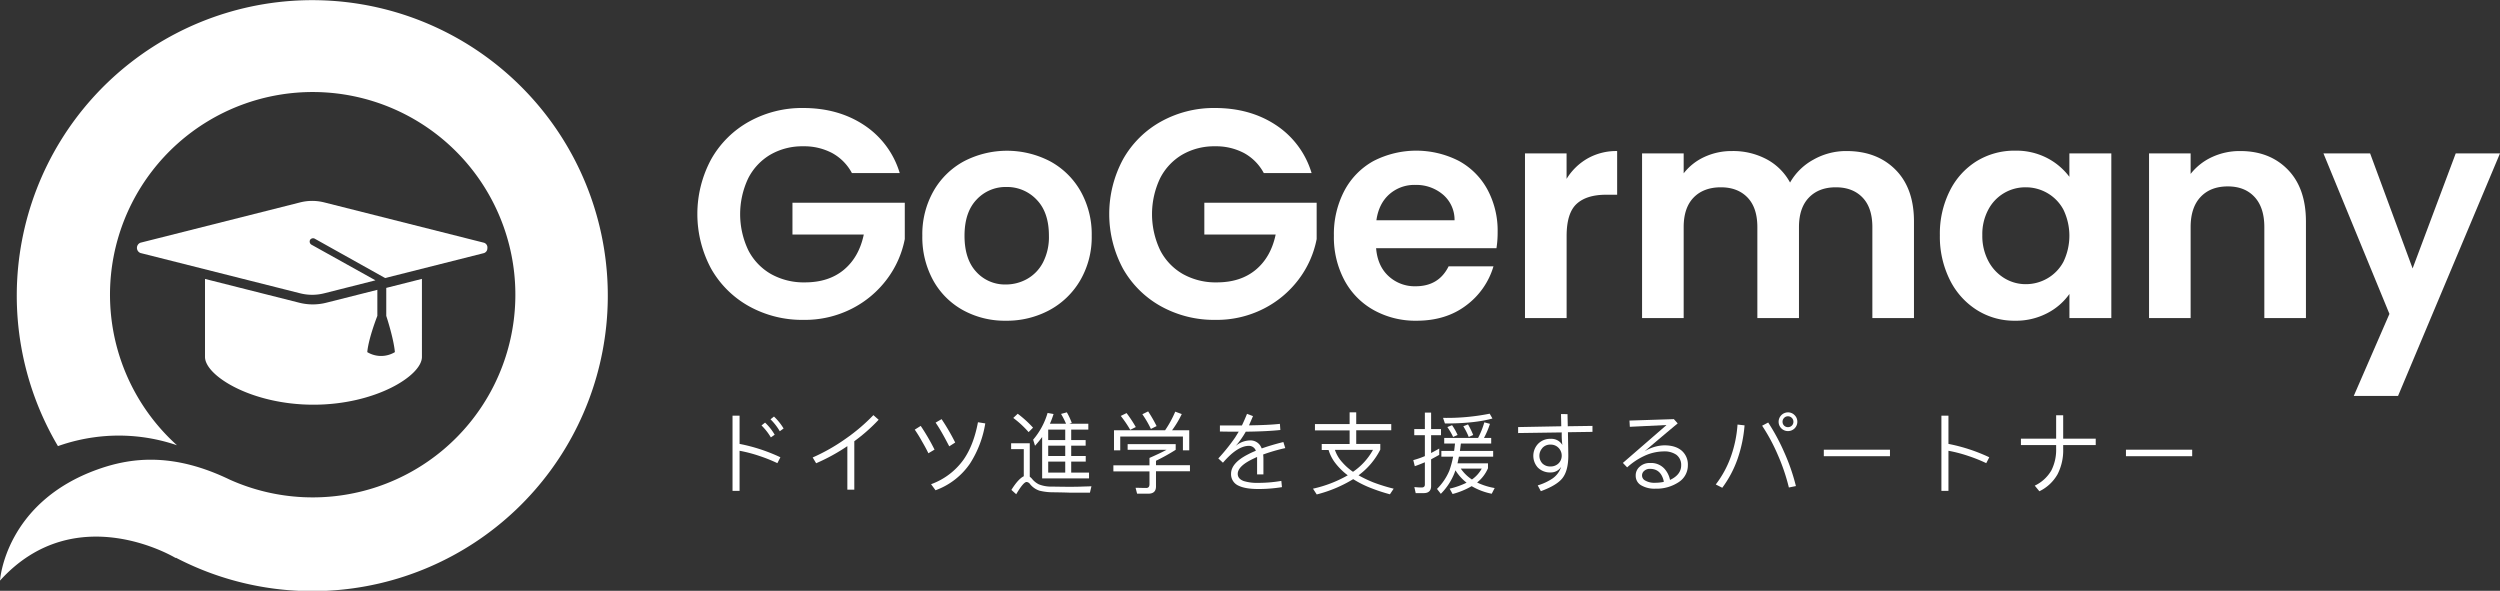
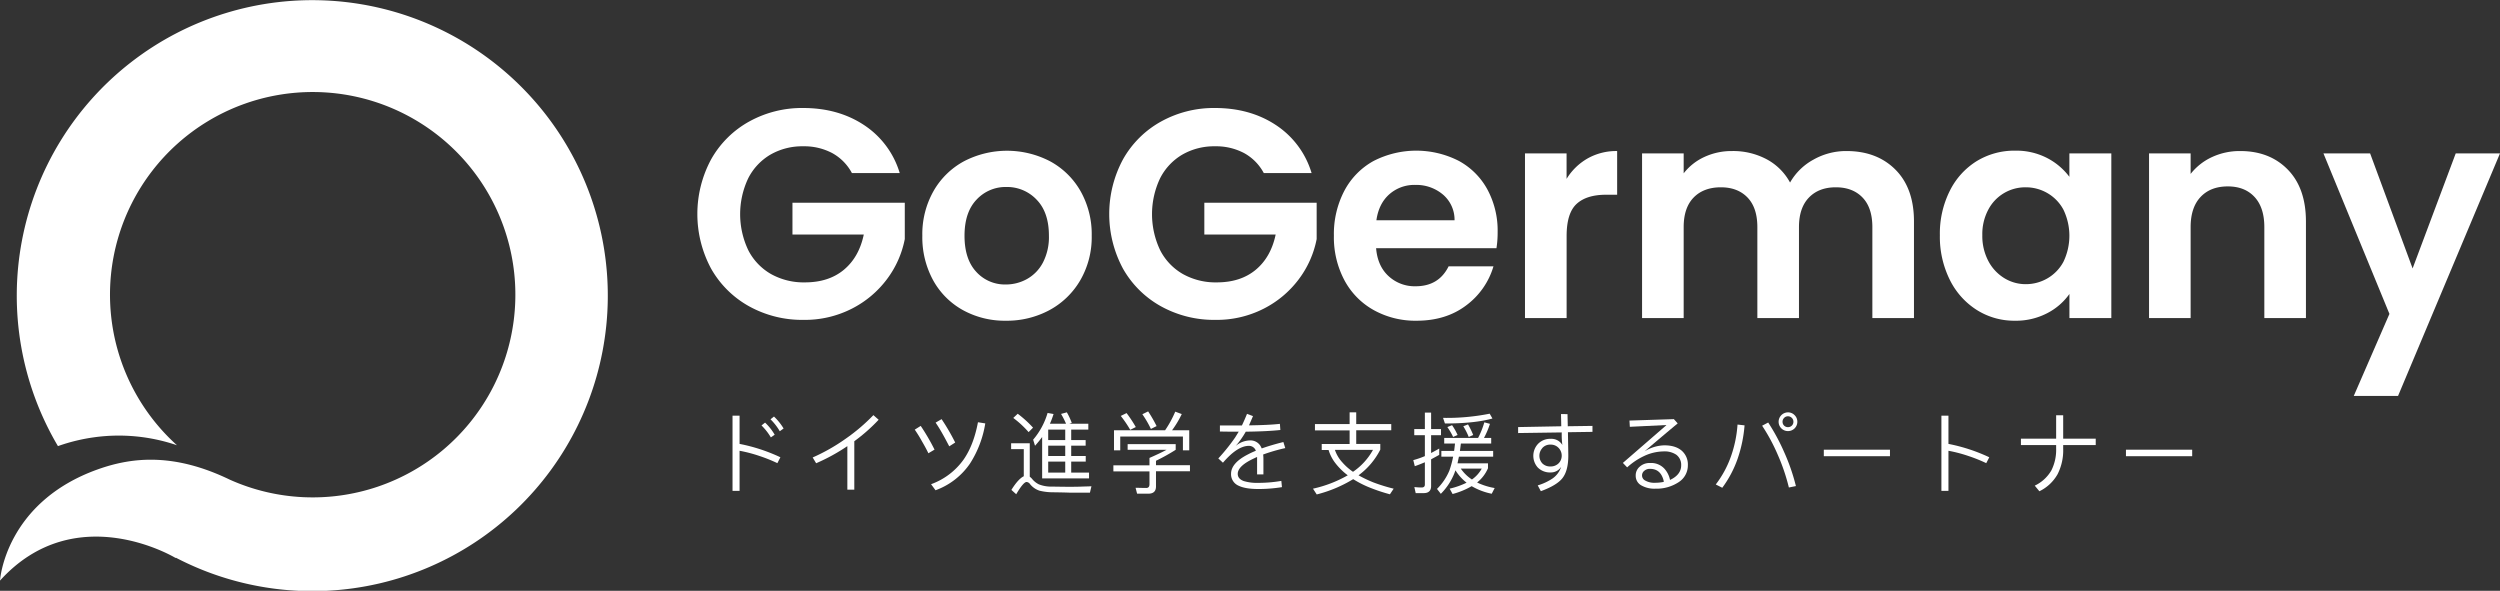
<svg xmlns="http://www.w3.org/2000/svg" viewBox="0 0 1121.7 265.08">
  <rect x="0" y="0" width="1121.7" height="265.08" fill="#333333" stroke="none" />
  <defs>
    <style>.a{fill:none;}.b{clip-path:url(#a);}.c{fill:#fff;}.d{isolation:isolate;}</style>
    <clipPath id="a" transform="translate(-192.69 -109.74)">
      <rect class="a" width="1560" height="2080" />
    </clipPath>
  </defs>
  <g class="b">
    <path class="c" d="M426.46,148.56A132.58,132.58,0,0,0,218.69,309.9a82.17,82.17,0,0,1,16.54-4,80.85,80.85,0,0,1,36.87,3.62A90.94,90.94,0,1,1,295.89,325c-24.82-12-43.47-10.27-59.06-4.76-41.94,14.83-44.14,50-44.14,50,33.93-37.41,78.82-10.13,78.82-10.13l.1-.13A132.56,132.56,0,0,0,426.46,148.56" transform="translate(-192.69 -109.74)" />
-     <path class="c" d="M366,238.91v12.56s3.33,10.07,3.87,16.26a12,12,0,0,1-12.39,0c.54-6.19,4.52-16.26,4.52-16.26V239.78l-22.9,5.78a24.66,24.66,0,0,1-12.15,0l-42.28-10.67v35c0,8.43,20.89,21.43,48.66,21.43s48.67-13,48.67-21.43V234.87ZM411.36,221a2.23,2.23,0,0,1-1.57,2.31l-44.3,11.18-31.66-17.7a1.6,1.6,0,0,0-2,.56,1.63,1.63,0,0,0,.6,2.17l28.72,16-23,5.82a22.1,22.1,0,0,1-10.78,0l-71.66-18.08a2.48,2.48,0,0,1,0-4.62l71.66-18.09a22,22,0,0,1,10.78,0l71.66,18.09a2.22,2.22,0,0,1,1.57,2.31" transform="translate(-192.69 -109.74)" />
  </g>
  <g class="d">
    <g class="d">
      <path class="c" d="M574.92,187.38a22,22,0,0,0-8.8-8.94,26.85,26.85,0,0,0-13.07-3.06,28.58,28.58,0,0,0-14.67,3.73,25.86,25.86,0,0,0-10,10.67,37.61,37.61,0,0,0,.07,32.26,25.87,25.87,0,0,0,10.2,10.67,30.07,30.07,0,0,0,15.2,3.73q10.67,0,17.47-5.66t8.93-15.8h-32V200.71h50.4V217a43.77,43.77,0,0,1-8,18,45.18,45.18,0,0,1-15.8,13.26,46.4,46.4,0,0,1-21.67,5,49.07,49.07,0,0,1-24.33-6.06,44.2,44.2,0,0,1-17.07-16.87,51.76,51.76,0,0,1,0-49.13,44,44,0,0,1,17.07-16.94,48.82,48.82,0,0,1,24.2-6.06q15.74,0,27.33,7.66a39.13,39.13,0,0,1,16,21.54Z" transform="translate(-192.69 -109.74)" />
    </g>
    <g class="d">
      <path class="c" d="M624.78,248.91a34.06,34.06,0,0,1-13.4-13.4,40.19,40.19,0,0,1-4.86-20,39.25,39.25,0,0,1,5-20,34.71,34.71,0,0,1,13.66-13.4,41.88,41.88,0,0,1,38.67,0,34.8,34.8,0,0,1,13.67,13.4,39.35,39.35,0,0,1,5,20,38.52,38.52,0,0,1-5.14,20,35.48,35.48,0,0,1-13.86,13.4A40.32,40.32,0,0,1,644,253.64,38.86,38.86,0,0,1,624.78,248.91Zm28.74-14a18,18,0,0,0,7.13-7.4,24.92,24.92,0,0,0,2.67-12q0-10.53-5.54-16.2a18.18,18.18,0,0,0-13.53-5.67,17.76,17.76,0,0,0-13.4,5.67q-5.4,5.67-5.4,16.2t5.27,16.2A17.33,17.33,0,0,0,644,237.38,19.39,19.39,0,0,0,653.52,234.91Z" transform="translate(-192.69 -109.74)" />
    </g>
    <g class="d">
      <path class="c" d="M759.72,187.38a22,22,0,0,0-8.8-8.94,26.85,26.85,0,0,0-13.07-3.06,28.58,28.58,0,0,0-14.67,3.73,25.86,25.86,0,0,0-10,10.67,37.61,37.61,0,0,0,.07,32.26,25.87,25.87,0,0,0,10.2,10.67,30.07,30.07,0,0,0,15.2,3.73q10.67,0,17.47-5.66t8.93-15.8h-32V200.71h50.4V217a43.77,43.77,0,0,1-8,18,45.18,45.18,0,0,1-15.8,13.26,46.4,46.4,0,0,1-21.67,5,49.07,49.07,0,0,1-24.33-6.06,44.2,44.2,0,0,1-17.07-16.87,51.76,51.76,0,0,1,0-49.13,44,44,0,0,1,17.07-16.94,48.82,48.82,0,0,1,24.2-6.06q15.74,0,27.33,7.66a39.13,39.13,0,0,1,16,21.54Z" transform="translate(-192.69 -109.74)" />
    </g>
    <g class="d">
      <path class="c" d="M864.12,221.11h-54q.66,8,5.6,12.53a17.21,17.21,0,0,0,12.13,4.54q10.39,0,14.8-8.94h20.13a33.63,33.63,0,0,1-12.26,17.54q-9.07,6.87-22.27,6.86a38.46,38.46,0,0,1-19.13-4.73,33.2,33.2,0,0,1-13.2-13.4,41,41,0,0,1-4.74-20,41.84,41.84,0,0,1,4.67-20.13A32.62,32.62,0,0,1,808.92,182a42,42,0,0,1,38.2-.13,31.92,31.92,0,0,1,12.93,12.87,38.87,38.87,0,0,1,4.6,19.13A44.64,44.64,0,0,1,864.12,221.11Zm-18.8-12.53a14.85,14.85,0,0,0-5.2-11.54,18.48,18.48,0,0,0-12.4-4.33,16.93,16.93,0,0,0-11.67,4.2q-4.74,4.2-5.8,11.67Z" transform="translate(-192.69 -109.74)" />
    </g>
    <g class="d">
      <path class="c" d="M905,180.84a26.18,26.18,0,0,1,13.27-3.33v19.6h-4.93q-8.8,0-13.27,4.13t-4.47,14.4v36.8H876.92V178.58h18.66V190A26.37,26.37,0,0,1,905,180.84Z" transform="translate(-192.69 -109.74)" />
    </g>
    <g class="d">
      <path class="c" d="M1043.12,185.84q8.33,8.34,8.33,23.27v43.33h-18.67v-40.8c0-5.77-1.46-10.2-4.4-13.26s-6.93-4.6-12-4.6-9.09,1.53-12.06,4.6-4.47,7.49-4.47,13.26v40.8H981.18v-40.8c0-5.77-1.46-10.2-4.4-13.26s-6.93-4.6-12-4.6-9.22,1.53-12.2,4.6-4.46,7.49-4.46,13.26v40.8H929.45V178.58h18.67v8.93a24.83,24.83,0,0,1,9.26-7.33,28.91,28.91,0,0,1,12.47-2.67,32,32,0,0,1,15.47,3.67,25.69,25.69,0,0,1,10.53,10.46,26.78,26.78,0,0,1,10.47-10.26,29.74,29.74,0,0,1,14.86-3.87Q1034.79,177.51,1043.12,185.84Z" transform="translate(-192.69 -109.74)" />
    </g>
    <g class="d">
      <path class="c" d="M1067.52,195.38A32.75,32.75,0,0,1,1079.65,182a32.3,32.3,0,0,1,17.13-4.66,30.13,30.13,0,0,1,14.47,3.33,29.34,29.34,0,0,1,9.93,8.4V178.58H1140v73.86h-18.8v-10.8a27.68,27.68,0,0,1-9.93,8.6,30.35,30.35,0,0,1-14.6,3.4,31.39,31.39,0,0,1-17-4.8,33.54,33.54,0,0,1-12.13-13.53,43.43,43.43,0,0,1-4.47-20.07A42.72,42.72,0,0,1,1067.52,195.38Zm51,8.46a18.82,18.82,0,0,0-7.2-7.46,19.21,19.21,0,0,0-9.74-2.6,18.72,18.72,0,0,0-16.73,9.93,23.22,23.22,0,0,0-2.73,11.53,24,24,0,0,0,2.73,11.67,19.7,19.7,0,0,0,7.2,7.67,18.25,18.25,0,0,0,9.53,2.66,19.21,19.21,0,0,0,9.74-2.6,18.82,18.82,0,0,0,7.2-7.46,26.93,26.93,0,0,0,0-23.34Z" transform="translate(-192.69 -109.74)" />
    </g>
    <g class="d">
      <path class="c" d="M1219.18,185.84q8.13,8.34,8.14,23.27v43.33h-18.67v-40.8q0-8.79-4.4-13.53t-12-4.73q-7.74,0-12.2,4.73t-4.47,13.53v40.8h-18.66V178.58h18.66v9.2a25.89,25.89,0,0,1,9.54-7.54,29.49,29.49,0,0,1,12.73-2.73Q1211.05,177.51,1219.18,185.84Z" transform="translate(-192.69 -109.74)" />
    </g>
    <g class="d">
      <path class="c" d="M1314.38,178.58l-45.73,108.8h-19.87l16-36.8-29.6-72h20.94l19.06,51.6,19.34-51.6Z" transform="translate(-192.69 -109.74)" />
    </g>
  </g>
  <g class="d">
    <g class="d">
      <path class="c" d="M524.52,296.23v12.68a77.68,77.68,0,0,1,18.32,6l-1.36,2.64a68,68,0,0,0-8.08-3.24,63.68,63.68,0,0,0-8.88-2.32v18h-3.16V296.23Zm15.76,8.56-1.72,1.2a26.47,26.47,0,0,0-4.2-5.36l1.6-1.28A24.41,24.41,0,0,1,540.28,304.79Zm4-2.8-1.72,1.24a25.54,25.54,0,0,0-4.16-5.36l1.56-1.24A25.42,25.42,0,0,1,544.28,302Z" transform="translate(-192.69 -109.74)" />
    </g>
    <g class="d">
      <path class="c" d="M586.92,298.07A77.24,77.24,0,0,1,576,307.71v21.72h-3.12V309.91a85.27,85.27,0,0,1-14,7.68L557.32,315a84.2,84.2,0,0,0,14.84-8.44A82.6,82.6,0,0,0,584.56,296Z" transform="translate(-192.69 -109.74)" />
    </g>
    <g class="d">
      <path class="c" d="M612,311.47l-2.76,1.64c-1-2.08-2-3.84-2.84-5.28a60.55,60.55,0,0,0-3.28-5.32l2.68-1.68A96.73,96.73,0,0,1,612,311.47Zm22.76-11.76a47,47,0,0,1-6.84,18,31.82,31.82,0,0,1-15.48,12l-2-2.72a30.76,30.76,0,0,0,14.56-11q4.56-6.54,6.48-16.8Zm-13.52,8.6L618.6,310c-1.32-2.52-2.28-4.32-2.88-5.36q-1.56-2.82-3.24-5.28l2.68-1.56A95,95,0,0,1,621.28,308.31Z" transform="translate(-192.69 -109.74)" />
    </g>
    <g class="d">
      <path class="c" d="M665.4,330.62a25.64,25.64,0,0,1-6.28-.71,9.06,9.06,0,0,1-4.24-2.92,2.2,2.2,0,0,0-1.56-1q-1.44,0-4.68,5.51l-2.16-1.95c2.08-3.36,4-5.4,5.56-6.12V311.27h-5.68v-2.64h8.36v15a6.77,6.77,0,0,1,1,.92,9,9,0,0,0,3.12,2.52,14.91,14.91,0,0,0,5.44,1c2.12,0,4.76.08,7.88.08,1.88,0,3.8,0,5.76-.08s3.44-.08,4.48-.16l-.68,2.87h-9.16C670.36,330.7,668,330.66,665.4,330.62Zm-9.2-29-2,2a43.77,43.77,0,0,0-6.88-6.36l2-1.88A49.56,49.56,0,0,1,656.2,301.63Zm.88,8.12-.84-2.72a32.59,32.59,0,0,0,6.48-12l2.68.48a37.7,37.7,0,0,1-1.64,4.36H671a35,35,0,0,0-2.24-4.4l2.6-.72a30.35,30.35,0,0,1,2.2,4.72l-1.08.4H681v2.64h-7.68v4.68h6.48v2.52h-6.48v4.64h6.52v2.52h-6.52v4.92h8v2.6H660.28V305.83A50.58,50.58,0,0,1,657.08,309.75Zm13.56-7.24H663v4.68h7.64Zm0,7.2H663v4.64h7.64Zm0,7.16H663v4.92h7.64Z" transform="translate(-192.69 -109.74)" />
    </g>
    <g class="d">
      <path class="c" d="M720.2,309v2.56a89.45,89.45,0,0,1-8.84,4.92v2H726.6v2.72H711.36V328c0,2.16-1.16,3.24-3.4,3.24h-5.08l-.68-2.64c1.44,0,3,.08,4.76.08,1,0,1.48-.56,1.48-1.68v-5.76h-16.2v-2.72h16.2v-3.32c3.36-1.48,5.88-2.68,7.64-3.64H698.64V309Zm6.08,2.8h-2.84v-6.2H695.32v6.2h-2.8v-9h22.92a47.93,47.93,0,0,0,4.56-8.36l2.92,1.08a43.18,43.18,0,0,1-4.36,7.28h7.72Zm-24-10.44-2.48,1.24a51.42,51.42,0,0,0-4.24-6.24l2.6-1.28A56.8,56.8,0,0,1,702.32,301.39Zm9.36-.44-2.56,1.28a46.29,46.29,0,0,0-3.84-6.6l2.6-1.28A63.69,63.69,0,0,1,711.68,301Z" transform="translate(-192.69 -109.74)" />
    </g>
    <g class="d">
      <path class="c" d="M767.16,302.67c-4,.44-9.2.68-15.52.76a38.14,38.14,0,0,1-4.52,6.4,10.18,10.18,0,0,1,6.36-2.48,5.27,5.27,0,0,1,4.64,2.28,10.19,10.19,0,0,1,.68,1.32q4.2-1.5,9.72-2.88l.84,2.72a80.3,80.3,0,0,0-9.92,2.88,14.73,14.73,0,0,1,.12,2v6.92h-2.84v-6.48c0-.48,0-.92,0-1.32a11.67,11.67,0,0,0-1.24.56c-5,2.28-7.44,4.64-7.44,7,0,1.48.88,2.56,2.72,3.24a20.6,20.6,0,0,0,6.52.8,61.2,61.2,0,0,0,10.32-.88l.28,2.8a66.49,66.49,0,0,1-10.6.84q-5.76,0-8.76-1.44a5.61,5.61,0,0,1-3.48-5.36c0-3.24,2.52-6.16,7.64-8.76a35.77,35.77,0,0,1,3.48-1.6,3.22,3.22,0,0,0-3.12-2.2q-5.16,0-11.64,7.56l-2.08-1.92a84.5,84.5,0,0,0,7.52-9.36c.56-.88,1.08-1.76,1.64-2.64-2.08,0-4.92,0-8.44-.08l0-2.72c3.44,0,6.76,0,9.88,0,.8-1.68,1.56-3.4,2.28-5.2l2.68,1c-.6,1.44-1.2,2.84-1.8,4.16,5.76-.08,10.36-.28,13.88-.68Z" transform="translate(-192.69 -109.74)" />
    </g>
    <g class="d">
      <path class="c" d="M801.2,294.75V300h15.72v2.8H801.2v6.12H812v2.56A32.6,32.6,0,0,1,802.24,323a56.31,56.31,0,0,0,6.6,3.16A78.81,78.81,0,0,0,818,329l-1.68,2.52a78.25,78.25,0,0,1-9.8-3.32,45.49,45.49,0,0,1-6.68-3.48,59.28,59.28,0,0,1-16.36,6.87L781.8,329a55.67,55.67,0,0,0,15.6-6,29,29,0,0,1-5.48-5.36,18.12,18.12,0,0,1-3.12-6h-3.08v-2.68h12.52v-6.12H782.68V300h15.56v-5.24Zm7.52,16.84H791.64a15.57,15.57,0,0,0,3.36,5.64,25.06,25.06,0,0,0,4.76,4.2A28.69,28.69,0,0,0,808.72,311.59Z" transform="translate(-192.69 -109.74)" />
    </g>
    <g class="d">
      <path class="c" d="M838.44,313.83c-1.2.68-2.44,1.32-3.64,2v12c0,2.08-1.12,3.16-3.32,3.16h-3.6l-.6-2.72a30.59,30.59,0,0,0,3.24.2c1,0,1.48-.44,1.48-1.32v-10c-1.52.64-3,1.24-4.52,1.76l-.68-2.72a40,40,0,0,0,5.2-1.8V305h-4.76v-2.76H832v-7.36h2.8v7.36h4.44V305H834.8v8c1.2-.64,2.44-1.32,3.64-2Zm17.44-7.6a37.47,37.47,0,0,0,2.8-7l2.52.68a36.61,36.61,0,0,1-2.68,6.32h3.24v2.52h-13.6c-.16,1.16-.28,2.28-.44,3.32h14.92v2.56H847.28c-.24,1.08-.44,2.08-.64,3h13.68v2.2a16.62,16.62,0,0,1-4.88,6.4,29.39,29.39,0,0,0,7.88,2.48L862,331.27a28.72,28.72,0,0,1-9-3.4,34.43,34.43,0,0,1-8.56,3.52l-1.32-2.4a35,35,0,0,0,7.6-2.68,21,21,0,0,1-5-5.56l-.44,1.24a27.72,27.72,0,0,1-6.12,9.32l-1.72-2.2a25.21,25.21,0,0,0,5.56-8.24,43.25,43.25,0,0,0,1.68-6.24h-5.28v-2.56h5.72c.16-1.08.28-2.2.4-3.32h-4.84v-2.52Zm6.44-8.72C857,299,849.88,299.75,841,299.75l-.84-2.52a97.84,97.84,0,0,0,20.92-1.88Zm-15.64,7.4-2,.88a28.88,28.88,0,0,0-2.6-4.44l2.12-.84A26.22,26.22,0,0,1,846.68,304.91ZM857.52,320h-9.4a18,18,0,0,0,5,4.88A14.59,14.59,0,0,0,857.52,320Zm-3.84-15.08-2,.88a29.76,29.76,0,0,0-2.44-4.8l2.12-.84A35.15,35.15,0,0,1,853.68,304.91Z" transform="translate(-192.69 -109.74)" />
    </g>
    <g class="d">
      <path class="c" d="M896,295.55l.12,5.44,11.08-.16v2.68l-11,.16V304c.08,5.56.16,9,.16,10.2,0,4.56-.92,8-2.76,10.24-1.72,2.08-4.92,4-9.56,5.68l-1.4-2.6a24.29,24.29,0,0,0,6.68-3.12,10.21,10.21,0,0,0,3.84-5.2,5.51,5.51,0,0,1-4.68,2.52,7.74,7.74,0,0,1-5.84-2.24,7.87,7.87,0,0,1,0-10.44,7.51,7.51,0,0,1,5.88-2.4,5.62,5.62,0,0,1,5.16,2.76,37,37,0,0,1-.28-4.64l0-1-19.56.28v-2.68L893.2,301l-.12-5.48Zm-11.32,15.28a5.1,5.1,0,0,0,0,6.8,4.91,4.91,0,0,0,3.72,1.4,5,5,0,0,0,3.64-1.44,4.81,4.81,0,0,0,1.36-3.28,5,5,0,0,0-1.4-3.6,4.77,4.77,0,0,0-3.6-1.48A4.65,4.65,0,0,0,884.64,310.83Z" transform="translate(-192.69 -109.74)" />
    </g>
    <g class="d">
      <path class="c" d="M945.44,299.71c-4.24,3.52-9.2,7.68-14.88,12.56a17.5,17.5,0,0,1,8.88-2.72q5,0,7.8,2.4a8.2,8.2,0,0,1,2.76,6.56,8.89,8.89,0,0,1-4.12,7.56A18,18,0,0,1,935.44,329a11.77,11.77,0,0,1-6.48-1.56,4.86,4.86,0,0,1-2.36-4.24,5.07,5.07,0,0,1,1.72-4,6.6,6.6,0,0,1,4.8-1.72,8.07,8.07,0,0,1,6.4,2.6,10.72,10.72,0,0,1,2.48,5l1-.52c2.68-1.52,4-3.56,4-6a5.65,5.65,0,0,0-2.2-4.8,9.45,9.45,0,0,0-5.72-1.48,21.25,21.25,0,0,0-8.92,2.16,30.35,30.35,0,0,0-7.4,5l-1.92-2,19.6-17-16.48.8-.16-2.8,19.92-.64Zm-6.36,25.48c-.92-3.4-2.92-5.08-6-5.08a3.7,3.7,0,0,0-2.64.88,2.63,2.63,0,0,0-1,2.12,2.54,2.54,0,0,0,1.28,2.16,8.26,8.26,0,0,0,4.68,1.08,19.09,19.09,0,0,0,3.8-.4C939.16,325.63,939.12,325.39,939.08,325.19Z" transform="translate(-192.69 -109.74)" />
    </g>
    <g class="d">
      <path class="c" d="M975.44,300.59a60.62,60.62,0,0,1-3.12,15,48.81,48.81,0,0,1-6.88,13l-2.92-1.48a45.49,45.49,0,0,0,6.76-12.44,53.6,53.6,0,0,0,3-14.44Zm17.8,12.08a89,89,0,0,1,5.24,15.16l-3.16.64a88.14,88.14,0,0,0-5-14.72,82.42,82.42,0,0,0-7-13l2.72-1.44A90.9,90.9,0,0,1,993.24,312.67ZM997.88,296a4.1,4.1,0,0,1,1.24,3,4.17,4.17,0,0,1-4.2,4.16,4.17,4.17,0,0,1-4.2-4.16,4.23,4.23,0,0,1,4.2-4.24A4.05,4.05,0,0,1,997.88,296Zm-4.68,1.24a2.35,2.35,0,0,0-.72,1.76,2.39,2.39,0,0,0,.72,1.72,2.45,2.45,0,0,0,1.72.68,2.52,2.52,0,0,0,1.72-.68,2.39,2.39,0,0,0,.72-1.72,2.35,2.35,0,0,0-.72-1.76,2.39,2.39,0,0,0-1.72-.72A2.33,2.33,0,0,0,993.2,297.23Z" transform="translate(-192.69 -109.74)" />
    </g>
    <g class="d">
      <path class="c" d="M1040.68,311.51v2.92H1011v-2.92Z" transform="translate(-192.69 -109.74)" />
    </g>
    <g class="d">
      <path class="c" d="M1066.92,296.23v12.68a77.68,77.68,0,0,1,18.32,6l-1.36,2.64a68,68,0,0,0-8.08-3.24,63.68,63.68,0,0,0-8.88-2.32v18h-3.16V296.23Z" transform="translate(-192.69 -109.74)" />
    </g>
    <g class="d">
      <path class="c" d="M1115.24,306.55V296.07h3.16v10.48H1133v2.88H1118.4V311a23.61,23.61,0,0,1-2.52,11.52,18.75,18.75,0,0,1-8.16,7.64l-2.08-2.52a17,17,0,0,0,7.48-6.88,20.54,20.54,0,0,0,2.12-9.8v-1.52h-15.8v-2.88Z" transform="translate(-192.69 -109.74)" />
    </g>
    <g class="d">
      <path class="c" d="M1176.28,311.51v2.92h-29.72v-2.92Z" transform="translate(-192.69 -109.74)" />
    </g>
  </g>
</svg>